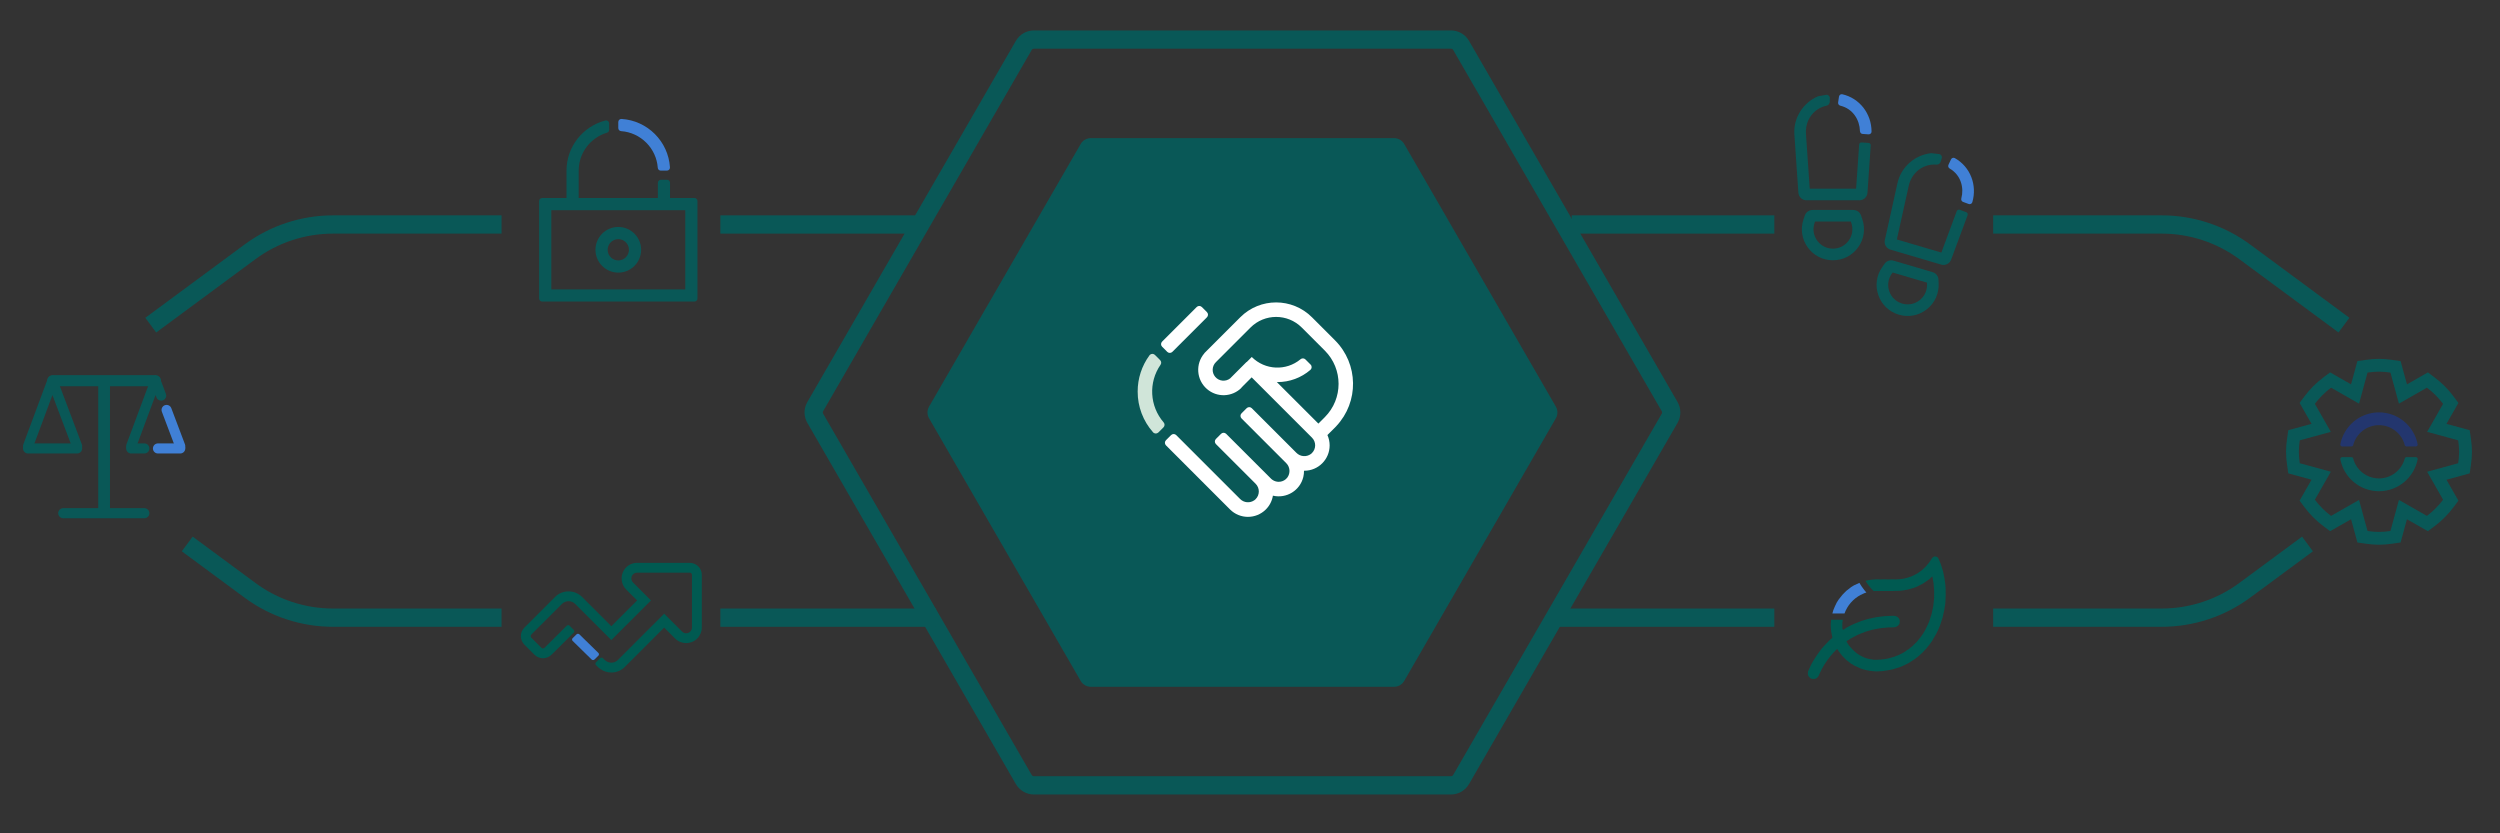
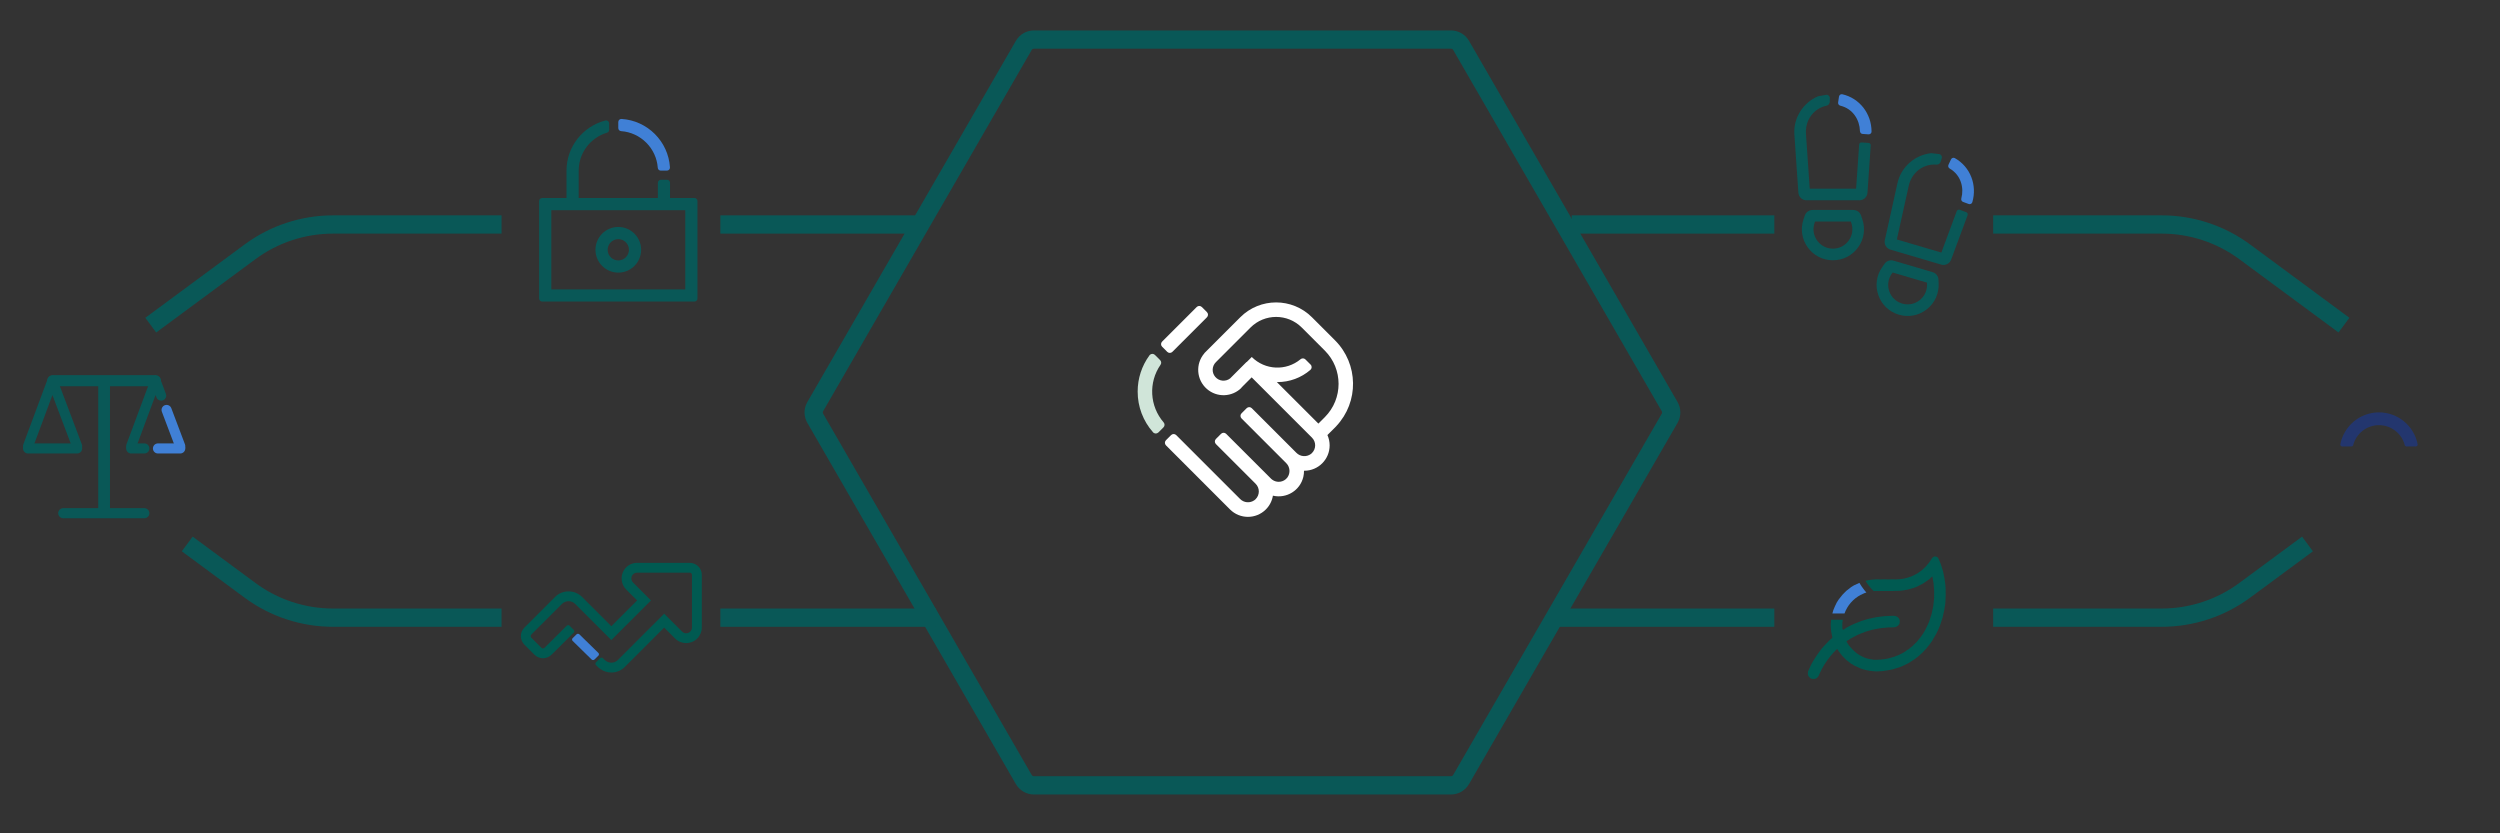
<svg xmlns="http://www.w3.org/2000/svg" version="1.1" id="Layer_1" x="0px" y="0px" viewBox="0 0 1500 500" style="enable-background:new 0 0 1500 500;" xml:space="preserve">
  <rect x="0" y="0" width="1500" height="500" fill="#333333" stroke="none" />
  <style type="text/css">
	.st0{fill:#095857;}
	.st1{fill:none;stroke:#095857;stroke-width:10.958;stroke-miterlimit:10;}
	.st2{fill:#D0E5D9;}
	.st3{fill:#FFFFFF;}
	.st4{fill:#23366E;}
	.st5{fill:#4080D6;}
	.st6{fill:none;stroke:#095857;stroke-width:6.052;stroke-linecap:round;stroke-linejoin:round;stroke-miterlimit:10;}
	.st7{fill:none;stroke:#4080D6;stroke-width:6.052;stroke-linecap:round;stroke-linejoin:round;stroke-miterlimit:10;}
	.st8{fill:#095857;stroke:#4080D6;stroke-width:3.653;stroke-miterlimit:10;}
	.st9{fill:#CBA7BE;stroke:#095857;stroke-width:3.653;stroke-miterlimit:10;}
	.st10{fill:#005A51;}
</style>
-   <path class="st0" d="M836.44,82.88H654.5c-2.51,0-4.83,1.34-6.09,3.52l-90.97,157.56c-1.26,2.18-1.26,4.86,0,7.03l90.97,157.56  c1.26,2.18,3.58,3.52,6.09,3.52h181.94c2.51,0,4.83-1.34,6.09-3.52l90.97-157.56c1.26-2.18,1.26-4.86,0-7.03L842.53,86.4  C841.27,84.22,838.95,82.88,836.44,82.88z" />
  <path class="st1" d="M870.58,23.74H620.35c-2.51,0-4.83,1.34-6.09,3.52l-125.11,216.7c-1.26,2.18-1.26,4.86,0,7.03l125.11,216.7  c1.26,2.18,3.58,3.52,6.09,3.52h250.23c2.51,0,4.83-1.34,6.09-3.52l125.11-216.7c1.26-2.18,1.26-4.86,0-7.03L876.67,27.26  C875.41,25.08,873.09,23.74,870.58,23.74z" />
  <g>
    <line class="st1" x1="935.52" y1="370.6" x2="1064.6" y2="370.6" />
    <line class="st1" x1="432.22" y1="370.6" x2="561.54" y2="370.6" />
    <line class="st1" x1="550.15" y1="134.69" x2="432.22" y2="134.69" />
    <line class="st1" x1="1064.6" y1="134.69" x2="943.02" y2="134.69" />
    <path class="st1" d="M1406.37,195.08l-59.54-43.98c-14.43-10.66-31.9-16.41-49.85-16.41H1195.9" />
    <path class="st1" d="M112.34,326.38L150,354.19c14.43,10.66,31.9,16.41,49.85,16.41h101.08" />
    <path class="st1" d="M300.93,134.69H199.85c-17.94,0-35.41,5.75-49.85,16.41l-59.54,43.98" />
    <path class="st1" d="M1195.9,370.6h101.08c17.94,0,35.41-5.75,49.85-16.41l37.66-27.81" />
  </g>
  <g>
    <path class="st2" d="M682.6,234.94c-0.03,9.01,3.26,17.71,9.24,24.44c0.8,0.9,2.18,0.98,3.09,0.18c0.03-0.03,0.06-0.06,0.09-0.08   l3.08-3.08c0.8-0.8,0.85-2.09,0.1-2.95c-8.45-9.76-9.22-24-1.86-34.61c0.6-0.86,0.49-2.02-0.25-2.76l-3.12-3.12   c-0.84-0.85-2.21-0.86-3.06-0.02c-0.08,0.08-0.16,0.17-0.23,0.27C685.06,219.51,682.58,227.12,682.6,234.94" />
    <path class="st3" d="M697.27,204.96l20.75-20.75c0.84-0.85,2.22-0.85,3.07-0.01c0,0,0.01,0.01,0.01,0.01l3.07,3.07   c0.85,0.84,0.85,2.22,0.01,3.07c0,0-0.01,0.01-0.01,0.01l-20.75,20.75c-0.84,0.85-2.22,0.85-3.06,0.01c0,0-0.01-0.01-0.01-0.01   l-3.07-3.07C696.42,207.19,696.42,205.82,697.27,204.96C697.26,204.97,697.27,204.96,697.27,204.96" />
    <path class="st3" d="M794.9,250.29l-3.87,3.87l-24.92-24.91h0.32c7.27,0.02,14.3-2.57,19.81-7.32c0.91-0.79,1.01-2.17,0.21-3.08   c-0.03-0.04-0.07-0.08-0.11-0.11l-3.08-3.08c-0.8-0.8-2.07-0.85-2.93-0.12c-8.64,7.18-21.32,6.6-29.27-1.35l-3.07,3.07l-0.07-0.07   l-9.64,9.65l0.03,0.03c-2.74,2.32-6.84,1.99-9.16-0.75c-2.21-2.6-2.03-6.47,0.41-8.85l20.75-20.75c8.49-8.49,22.25-8.49,30.74,0v0   l13.84,13.84C805.89,221.38,805.9,239.24,794.9,250.29 M801.77,255.68c13.69-14.54,13.36-37.33-0.75-51.47l-13.83-13.84   c-11.89-11.89-31.16-11.89-43.04,0c0,0,0,0,0,0l-21.53,21.52l0.04,0.04c-5.51,6.34-4.85,15.94,1.49,21.46   c6.04,5.26,15.12,4.93,20.77-0.75l-0.07-0.08l6.15-6.15l36.19,36.19c2.55,2.55,2.54,6.69-0.02,9.23c-0.2,0.2-0.41,0.39-0.63,0.56   c-2.69,1.97-6.41,1.66-8.73-0.73l-26.74-26.74c-0.84-0.85-2.22-0.85-3.07-0.01c0,0-0.01,0.01-0.01,0.01l-3.07,3.07   c-0.85,0.84-0.85,2.22-0.01,3.06c0.01,0,0.01,0.01,0.01,0.01l23.83,23.83l2.92,2.92c2.39,2.32,2.7,6.05,0.73,8.73   c-2.2,2.86-6.3,3.4-9.16,1.2c-0.22-0.17-0.43-0.36-0.63-0.55l-3.07-3.07l-23.84-23.82c-0.84-0.85-2.22-0.85-3.06-0.01   c-0.01,0-0.01,0.01-0.01,0.01l-3.07,3.07c-0.85,0.84-0.85,2.22-0.01,3.07c0,0,0.01,0.01,0.01,0.01l23.83,23.82   c2.55,2.56,2.54,6.69-0.02,9.24c-0.2,0.2-0.41,0.38-0.63,0.55c-2.69,1.98-6.41,1.67-8.73-0.73l-38.27-38.27   c-0.84-0.85-2.22-0.85-3.07-0.01c0,0-0.01,0.01-0.01,0.01l-3.07,3.07c-0.85,0.84-0.85,2.22-0.01,3.07l0.01,0.01L738,305.65   c5.92,5.94,15.54,5.96,21.49,0.04c2.26-2.25,3.75-5.15,4.26-8.29c8.16,1.92,16.33-3.13,18.25-11.28c0.28-1.21,0.42-2.45,0.4-3.69   c0.06,0,0.11,0.01,0.17,0.01c8.39,0.01,15.2-6.79,15.21-15.18c0-2.15-0.45-4.27-1.33-6.23l5.34-5.34L801.77,255.68z" />
  </g>
  <g>
-     <path class="st0" d="M1427.39,222.99c2.34,0,4.62,0.22,6.87,0.55l5.1,18.64l16.79-9.58c3.69,2.76,6.95,6.03,9.71,9.71l-9.58,16.79   l18.64,5.1c0.32,2.25,0.55,4.53,0.55,6.87c0,2.34-0.22,4.62-0.55,6.87l-18.64,5.1l9.58,16.79c-2.76,3.68-6.03,6.95-9.71,9.71   l-16.79-9.58l-5.1,18.64c-2.25,0.32-4.53,0.55-6.87,0.55c-2.34,0-4.62-0.22-6.87-0.55l-5.1-18.64l-16.79,9.58   c-3.69-2.76-6.95-6.03-9.71-9.71l9.58-16.79l-18.64-5.1c-0.32-2.25-0.55-4.53-0.55-6.87c0-2.34,0.22-4.62,0.55-6.87l18.64-5.1   l-9.58-16.79c2.76-3.69,6.03-6.95,9.71-9.71l16.79,9.58l5.1-18.64C1422.78,223.22,1425.06,222.99,1427.39,222.99 M1427.39,215.31   c-2.46,0-4.99,0.2-7.96,0.62l-4.99,0.72l-1.33,4.86l-2.49,9.09l-8.18-4.67l-4.38-2.5l-4.03,3.02c-4.27,3.2-8.06,6.99-11.26,11.26   l-3.02,4.03l2.5,4.38l4.67,8.18l-9.09,2.49l-4.86,1.33l-0.72,4.99c-0.43,2.97-0.62,5.5-0.62,7.96c0,2.46,0.2,4.99,0.62,7.96   l0.72,4.99l4.86,1.33l9.09,2.49l-4.67,8.18l-2.5,4.38l3.02,4.04c3.2,4.27,6.99,8.06,11.26,11.26l4.04,3.02l4.38-2.5l8.18-4.67   l2.49,9.09l1.33,4.86l4.99,0.72c2.97,0.43,5.5,0.62,7.96,0.62c2.46,0,4.99-0.2,7.96-0.62l4.99-0.72l1.33-4.86l2.49-9.09l8.18,4.67   l4.38,2.5l4.04-3.02c4.27-3.2,8.06-6.99,11.26-11.26l3.02-4.03l-2.5-4.38l-4.67-8.18l9.09-2.49l4.86-1.33l0.72-4.99   c0.43-2.97,0.62-5.5,0.62-7.96c0-2.46-0.2-4.99-0.62-7.96l-0.72-4.99l-4.86-1.33l-9.09-2.49l4.67-8.18l2.5-4.38l-3.02-4.03   c-3.2-4.27-6.99-8.06-11.26-11.26l-4.03-3.02l-4.38,2.5l-8.18,4.67l-2.49-9.09l-1.33-4.86l-4.99-0.72   C1432.38,215.51,1429.85,215.31,1427.39,215.31L1427.39,215.31z" />
    <g>
      <path class="st4" d="M1427.39,255.1c7.42,0,13.67,5.06,15.46,11.93c0.13,0.49,0.55,0.84,1.05,0.84h5.58    c0.69,0,1.24-0.63,1.11-1.31c-2.12-10.89-11.7-19.14-23.2-19.14c-11.5,0-21.09,8.25-23.2,19.14c-0.13,0.68,0.42,1.31,1.11,1.31    h5.58c0.51,0,0.93-0.35,1.05-0.84C1413.73,260.16,1419.97,255.1,1427.39,255.1z" />
-       <path class="st0" d="M1427.39,287.05c-7.42,0-13.67-5.06-15.46-11.93c-0.13-0.49-0.55-0.84-1.05-0.84h-5.58    c-0.69,0-1.24,0.63-1.11,1.31c2.12,10.89,11.7,19.14,23.2,19.14c11.5,0,21.09-8.25,23.2-19.14c0.13-0.68-0.42-1.31-1.11-1.31    h-5.58c-0.51,0-0.93,0.35-1.05,0.84C1441.06,281.99,1434.82,287.05,1427.39,287.05z" />
    </g>
  </g>
  <g>
    <path class="st5" d="M394.67,100.71c-0.83-11.75-10.25-21.19-22-22.03c-0.96-0.07-1.7-0.86-1.7-1.82V73.2c0-1.06,0.9-1.9,1.95-1.83   c15.57,0.97,28.07,13.47,29.05,29.05c0.07,1.06-0.77,1.95-1.83,1.95l-3.66,0C395.53,102.38,394.74,101.66,394.67,100.71   L394.67,100.71z" />
    <path class="st0" d="M411.17,173.62h-80.39v-47.5h80.39V173.62L411.17,173.62z M416.65,118.81h-14.62v-9.13   c0-1.01-0.82-1.83-1.83-1.83h-3.65c-1.01,0-1.83,0.82-1.83,1.83v9.13h-47.5v-16.44c0-10.75,7.18-19.85,16.99-22.76   c0.76-0.23,1.28-0.94,1.28-1.74v-3.79c0-1.19-1.12-2.08-2.27-1.78c-13.39,3.45-23.31,15.62-23.31,30.07v16.44H325.3   c-1.01,0-1.83,0.82-1.83,1.83v58.46c0,1.01,0.82,1.83,1.83,1.83h91.35c1.01,0,1.83-0.82,1.83-1.83v-58.46   C418.48,119.63,417.66,118.81,416.65,118.81L416.65,118.81z M370.98,143.48c-3.53,0-6.39,2.87-6.39,6.39   c0,3.53,2.87,6.39,6.39,6.39c3.53,0,6.39-2.87,6.39-6.39C377.37,146.35,374.5,143.48,370.98,143.48L370.98,143.48z M370.98,163.57   c-7.56,0-13.7-6.15-13.7-13.7c0-7.56,6.15-13.7,13.7-13.7c7.56,0,13.7,6.15,13.7,13.7C384.68,157.43,378.53,163.57,370.98,163.57   L370.98,163.57z" />
  </g>
  <g>
    <polyline class="st6" points="16.84,267.65 31.44,228.41 46.26,267.65  " />
    <line class="st7" x1="99.95" y1="245.97" x2="108.14" y2="267.65" />
    <polyline class="st6" points="78.72,267.65 93.32,228.41 96.7,237.36  " />
    <path class="st8" d="M108.14,267.65c0.45,0,0.69,0.11,0.95,0.39c0.26,0.28,0.28,0.7,0.13,1.02" />
    <line class="st7" x1="94.78" y1="269.07" x2="108.14" y2="269.07" />
    <line class="st6" x1="78.72" y1="269.07" x2="86.6" y2="269.07" />
    <line class="st6" x1="16.84" y1="269.07" x2="46.26" y2="269.07" />
    <line class="st6" x1="86.6" y1="307.92" x2="37.94" y2="307.92" />
    <path class="st9" d="M93.25,226.89H64.15h-3.39H31.66c-0.84,0-1.52,0.68-1.52,1.52c0,0.84,0.68,1.52,1.52,1.52h29.11v77.99h3.39   v-77.99h29.11c0.84,0,1.52-0.68,1.52-1.52C94.78,227.57,94.1,226.89,93.25,226.89" />
  </g>
  <g>
    <g>
      <path class="st5" d="M1121.13,80.61l-3.59-0.25c-0.9-0.06-1.54-0.82-1.57-1.72c-0.17-6.56-4.06-13.34-11.76-15.23    c-0.87-0.21-1.47-1.01-1.34-1.89l0.53-3.56c0.14-0.95,1.05-1.63,1.99-1.41c10.31,2.36,17.52,11.57,17.54,22.42    C1122.94,79.93,1122.09,80.67,1121.13,80.61z" />
    </g>
    <g>
      <path class="st0" d="M1099.75,156.16c-6.07,0-11.59-2.83-15.13-7.76c-3.54-4.94-4.45-11.07-2.5-16.82l0.78-2.29    c0.67-1.98,2.52-3.31,4.62-3.31h24.48c2.09,0,3.95,1.33,4.62,3.31l0.77,2.28c1.95,5.76,1.04,11.89-2.5,16.82    C1111.33,153.33,1105.82,156.16,1099.75,156.16z M1089.01,132.94l-0.29,0.87c-1.22,3.6-0.65,7.44,1.57,10.52    c2.22,3.09,5.67,4.86,9.47,4.86s7.25-1.77,9.47-4.86c2.22-3.09,2.79-6.93,1.57-10.53l-0.29-0.87H1089.01z M1110.01,131.53    C1110.01,131.53,1110.01,131.53,1110.01,131.53L1110.01,131.53z M1089.49,131.52L1089.49,131.52    C1089.49,131.53,1089.49,131.52,1089.49,131.52z" />
    </g>
    <g>
      <path class="st0" d="M1115.49,86.73l-1.82,26.48h-27.84l-2.26-32.96c-0.53-7.74,4.21-15.08,12.38-16.84    c1.14-0.25,1.93-1.3,1.93-2.47V58.8c0-1.19-1.08-2.1-2.25-1.89l-4.72,0.83c-8.96,3.74-14.98,12.95-14.28,22.99l2.4,34.9    c0.18,2.56,2.3,4.54,4.86,4.54h31.74c2.56,0,4.68-1.98,4.86-4.54l1.95-28.42c0.05-0.75-0.51-1.4-1.26-1.45l-4.23-0.29    C1116.19,85.42,1115.54,85.98,1115.49,86.73z" />
    </g>
  </g>
  <g>
    <g>
      <path class="st5" d="M1181.19,122.39l-3.38-1.25c-0.84-0.31-1.25-1.22-1.02-2.09c1.7-6.34-0.13-13.94-6.97-17.93    c-0.78-0.45-1.13-1.38-0.75-2.2l1.52-3.27c0.4-0.87,1.47-1.26,2.31-0.79c9.22,5.18,13.53,16.05,10.49,26.47    C1183.12,122.25,1182.09,122.72,1181.19,122.39z" />
    </g>
    <g>
      <path class="st0" d="M1139.31,188.81c-5.83-1.72-10.31-5.99-12.31-11.73c-2-5.74-1.14-11.88,2.36-16.84l1.39-1.98    c1.2-1.71,3.35-2.46,5.36-1.87l23.48,6.92c2.01,0.59,3.41,2.39,3.49,4.48l0.1,2.4c0.24,6.07-2.37,11.69-7.16,15.43    C1151.22,189.37,1145.14,190.53,1139.31,188.81z M1135.57,163.5l-0.53,0.75c-2.19,3.11-2.72,6.95-1.47,10.54    c1.25,3.59,4.06,6.27,7.71,7.34c3.65,1.08,7.46,0.35,10.46-1.99c3-2.34,4.63-5.86,4.48-9.66l-0.04-0.91L1135.57,163.5z     M1156.12,168.09C1156.12,168.09,1156.12,168.09,1156.12,168.09L1156.12,168.09z M1136.44,162.28L1136.44,162.28    C1136.44,162.28,1136.44,162.28,1136.44,162.28z" />
    </g>
    <g>
      <path class="st0" d="M1174.05,126.67l-9.23,24.88l-26.71-7.88l7.15-32.25c1.68-7.58,8.3-13.27,16.64-12.65    c1.17,0.09,2.22-0.7,2.55-1.82l0.61-2.06c0.34-1.15-0.44-2.32-1.63-2.45l-4.76-0.54c-9.66,1.05-18.03,8.18-20.2,18.01l-7.57,34.15    c-0.55,2.5,0.92,5,3.38,5.73l30.45,8.98c2.46,0.72,5.05-0.58,5.94-2.98l9.91-26.71c0.26-0.7-0.1-1.49-0.8-1.75l-3.98-1.48    C1175.09,125.61,1174.31,125.97,1174.05,126.67z" />
    </g>
  </g>
  <g>
    <g>
      <g>
        <path class="st5" d="M1106.71,368.05c1.75-4.82,5.24-8.81,9.8-11.17c0.1-0.04,0.2-0.08,0.31-0.1l0.34-0.16     c0.84-0.48,1.73-0.86,2.66-1.12c-0.43-0.48-0.84-0.98-1.24-1.48c-1.09-1.36-2.08-2.8-2.96-4.32c-1.12,0.49-2.23,1.02-3.33,1.56     c-0.54,0.34-1.09,0.68-1.63,1.02l-2.88,2.23l-2.25,2.28l-2.3,2.87l-1.18,1.85c-0.76,1.48-1.44,2.99-2.04,4.53     c-0.21,0.67-0.4,1.35-0.58,2.03H1106.71z" />
        <path class="st10" d="M1167.35,352.25c-0.12-0.27-0.15-0.57-0.09-0.85c-0.02-0.05-0.03-0.1-0.01-0.15l-0.02-0.34     c-0.15-1.11-0.3-2.22-0.45-3.33l-0.9-4.56l-1.39-4.53c-0.43-1.04-0.85-2.08-1.29-3.11c-0.16-0.32-0.34-0.62-0.55-0.91     c-1.49-1.02-2.77-0.72-3.71,0.85c-0.23,0.39-0.49,0.75-0.74,1.11c-0.41,0.75-0.92,1.44-1.52,2.05c-0.83,1.13-1.79,2.14-2.87,3.02     c-0.66,0.65-1.39,1.22-2.19,1.69c-0.77,0.63-1.61,1.15-2.51,1.56c-1.48,0.85-3.07,1.49-4.73,1.91c-1.47,0.45-2.99,0.74-4.53,0.84     c-1.51,0.16-3.03,0.19-4.55,0.08c-1.56,0.11-3.12,0.11-4.68,0c-1.52,0.12-3.04,0.12-4.55,0c-1.86,0.06-3.72,0.26-5.55,0.62     l-1.24,0.32c0.34,0.55,0.7,1.1,1.07,1.63c0.41,0.57,0.69,0.94,1.02,1.36c0.84,1.05,1.73,2.05,2.68,3     c0.04,0.04,0.08,0.08,0.12,0.12c0.63-0.05,1.27-0.06,1.9-0.04h9.24c1.51-0.04,3.02-0.08,4.54-0.12c1.52-0.14,3.03-0.36,4.52-0.66     c1.59-0.4,3.17-0.82,4.72-1.37l0.84-0.35c1.23-0.62,2.46-1.23,3.69-1.85l4.01-2.72c0.53-0.63,1.14-1.2,1.79-1.7     c0.12,0.7,0.23,1.28,0.33,1.86c0.33,1.5,0.52,3.03,0.57,4.56c0.2,1.5,0.26,3.02,0.16,4.53c0.07,1.58-0.02,3.16-0.28,4.72     c-0.1,1.53-0.34,3.04-0.74,4.52c-0.21,1.25-0.5,2.49-0.88,3.7c-0.04,0.15-0.09,0.33-0.31,0.33c0,0.17,0,0.34,0.01,0.51     c-0.43,1.63-1.04,3.21-1.82,4.7c-1.45,3.38-3.44,6.5-5.9,9.23c-0.42,0.59-0.91,1.11-1.47,1.57c-1,1.12-2.12,2.11-3.34,2.98     c-0.32,0.39-0.74,0.67-1.22,0.81c-1.35,1.12-2.86,2.04-4.47,2.74c-0.73,0.44-1.53,0.77-2.35,0.98c-0.76,0.39-1.57,0.67-2.41,0.84     c-1.52,0.55-3.11,0.91-4.72,1.07c-1.5,0.23-3.01,0.36-4.52,0.38c-1.53,0.07-3.06-0.1-4.54-0.49c-1.6-0.28-3.13-0.84-4.54-1.64     l-0.34-0.17c-1.63-0.8-3.11-1.87-4.37-3.18c-0.51-0.39-0.96-0.84-1.34-1.35c-1.14-1.11-2.1-2.4-2.85-3.8     c-0.48-0.87,0.5-0.77,0.82-1.1c1.05-0.78,2.18-1.45,3.37-1.99c1.36-0.84,2.81-1.52,4.31-2.04c0.24-0.18,0.53-0.29,0.84-0.31     c1.31-0.59,2.68-1.07,4.07-1.42c1.49-0.45,3.02-0.8,4.56-1.04c1.49-0.33,3.01-0.55,4.53-0.65c1.56-0.21,3.14-0.29,4.71-0.23     c0.48-0.04,0.94-0.1,1.42-0.12c1.28-0.12,2.39-0.91,2.94-2.07c0.26-0.87,0.26-1.81,0-2.68c-0.93-1.79-2.51-2.22-4.35-2.1     l-4.71,0.23l-4.53,0.55c-2.18,0.53-4.41,0.82-6.55,1.5c-0.9,0.28-1.8,0.55-2.7,0.83l-4.54,1.81c-0.73,0.35-1.46,0.7-2.19,1.05     l-2.51,1.35c-0.02,0.02-0.03,0.05-0.05,0.07c-0.59,0.35-1.35,1.16-1.73,0.94c-0.52-0.3-0.31-1.31-0.39-2.02     c-0.01-0.17,0-0.33,0.01-0.5c-0.06-1.15,0.03-2.31,0.25-3.44h-6.97c-0.16,1.14-0.24,2.29-0.24,3.44     c0.04,2.32,0.35,4.63,0.93,6.88c0.21,0.79-0.51,0.87-0.85,1.24l-1.02,0.96l-3.54,3.7l-0.85,1c-2.3,2.92-4.38,6.01-6.21,9.25     c-0.65,1.41-1.31,2.81-1.96,4.22l-0.12,0.32c-0.19,0.82-0.17,1.68,0.07,2.49c0.43,0.77,1.07,1.41,1.84,1.83     c2.47,0.57,3.82-0.13,4.8-2.48c0.23-0.65,0.52-1.28,0.88-1.87c0.34-0.89,0.79-1.74,1.34-2.52c0.35-0.78,0.79-1.52,1.3-2.2     c1.97-3.09,4.29-5.94,6.93-8.48c0.3-0.31,0.45-0.2,0.61,0.11c0.19,0.34,0.39,0.67,0.59,1l2.23,2.84     c0.84,0.84,1.67,1.67,2.51,2.51c0.91,0.74,1.93,1.34,2.77,2.16c0.64,0.25,1.23,0.6,1.76,1.03l4.36,1.99     c2.98,0.96,6.09,1.5,9.22,1.58l3.36-0.18c1.96-0.31,3.94-0.54,5.88-0.98l4.54-1.38c1.77-0.7,3.51-1.5,5.19-2.39     c1.3-0.83,2.59-1.65,3.89-2.48c0.78-0.62,1.57-1.24,2.35-1.85l2.35-2.16l2.24-2.39c0.76-0.96,1.52-1.92,2.28-2.87     c0.42-0.61,0.83-1.22,1.25-1.83l2.62-4.53c0.15-0.48,0.37-0.94,0.67-1.35l1.35-3.19c0.51-1.57,1.02-3.14,1.52-4.7l1.03-4.54     c0.21-1.35,0.41-2.69,0.62-4.04l0.04-0.49c0.06-1.57,0.13-3.14,0.19-4.71C1167.39,355.26,1167.36,353.75,1167.35,352.25" />
      </g>
    </g>
  </g>
  <g>
    <g>
      <g>
        <path class="st5" d="M343.59,382.89l2.33-2.28c0.48-0.46,1.23-0.46,1.71,0l11.39,11.14c0.46,0.45,0.47,1.19,0.02,1.65     c-0.01,0.01-0.01,0.02-0.02,0.02l-2.33,2.28c-0.47,0.46-1.23,0.46-1.71,0l-11.39-11.15c-0.46-0.45-0.47-1.18-0.02-1.64     C343.57,382.91,343.58,382.9,343.59,382.89" />
        <path class="st10" d="M418.8,339.66c-1.39-1.27-3.21-1.97-5.1-1.95H382.3c-3.82-0.04-7.27,2.29-8.67,5.84     c-1.39,3.54-0.54,7.57,2.18,10.25l6.43,6.44c0.01,0.01,0.01,0.02,0.01,0.03c0,0.01-0.01,0.02-0.01,0.03l-15.4,15.41     c-0.01,0.01-0.02,0.01-0.03,0.01c-0.01,0-0.02-0.01-0.03-0.01l-17.51-17.51c-4.49-4.49-11.77-4.49-16.26-0.01c0,0,0,0,0,0.01     l-18.37,18.37c-1.42,1.41-2.19,3.35-2.11,5.35c0.08,1.88,0.88,3.66,2.23,4.98l5.93,5.93c2.82,2.82,7.39,2.82,10.21,0c0,0,0,0,0,0     l1.29-1.29c0.08-0.05,0.15-0.1,0.22-0.17l11.82-11.77c0.47-0.47,0.47-1.23,0-1.7l-2.45-2.46c-0.47-0.47-1.23-0.47-1.7,0     l-0.04,0.03c-0.01-0.01-0.01-0.01-0.02-0.02l-13.28,13.22c-0.52,0.52-1.36,0.52-1.89,0.01c0,0,0,0,0-0.01l-6.02-6.02     c-0.54-0.54-0.54-1.41,0-1.95c0,0,0,0,0,0l18.35-18.35c2.19-2.19,5.75-2.19,7.94,0l0,0l21.67,21.67c0.01,0.01,0.04,0.01,0.05,0     l23.72-23.73c0.01-0.01,0.01-0.04,0-0.05l-10.72-10.72c-1.36-1.35-1.37-3.55-0.02-4.91c0.65-0.66,1.55-1.03,2.47-1.02h31.57     c0.74,0,1.33,0.6,1.33,1.33v0v31.57c0.01,1.92-1.55,3.47-3.46,3.48c-0.93,0-1.81-0.36-2.47-1.02l-10.72-10.71     c-0.01-0.01-0.04-0.01-0.05,0l-27.72,27.72c-1.13,1.14-2.7,1.73-4.3,1.64c-1.42-0.1-2.75-0.72-3.74-1.73c0,0-0.59-0.57-0.93-0.89     l-0.05-0.05c-0.01-0.01-0.02-0.01-0.03-0.02c-0.05-0.05-0.1-0.1-0.16-0.14h0c-0.48-0.32-1.11-0.25-1.52,0.16l-2.45,2.46     c-0.47,0.47-0.47,1.23,0,1.7l0.43,0.38l0.5,0.51c0.49,0.5,1.03,0.95,1.61,1.35l0.02,0.02c1.94,1.39,4.26,2.14,6.65,2.15     c3.05,0.01,5.98-1.2,8.13-3.37l23.56-23.57c0.01-0.01,0.04-0.01,0.05,0l6.56,6.56c3.66,3.66,9.58,3.65,13.24,0     c1.75-1.75,2.74-4.13,2.74-6.61v-31.56C421.1,342.93,420.27,341.02,418.8,339.66" />
      </g>
    </g>
  </g>
</svg>